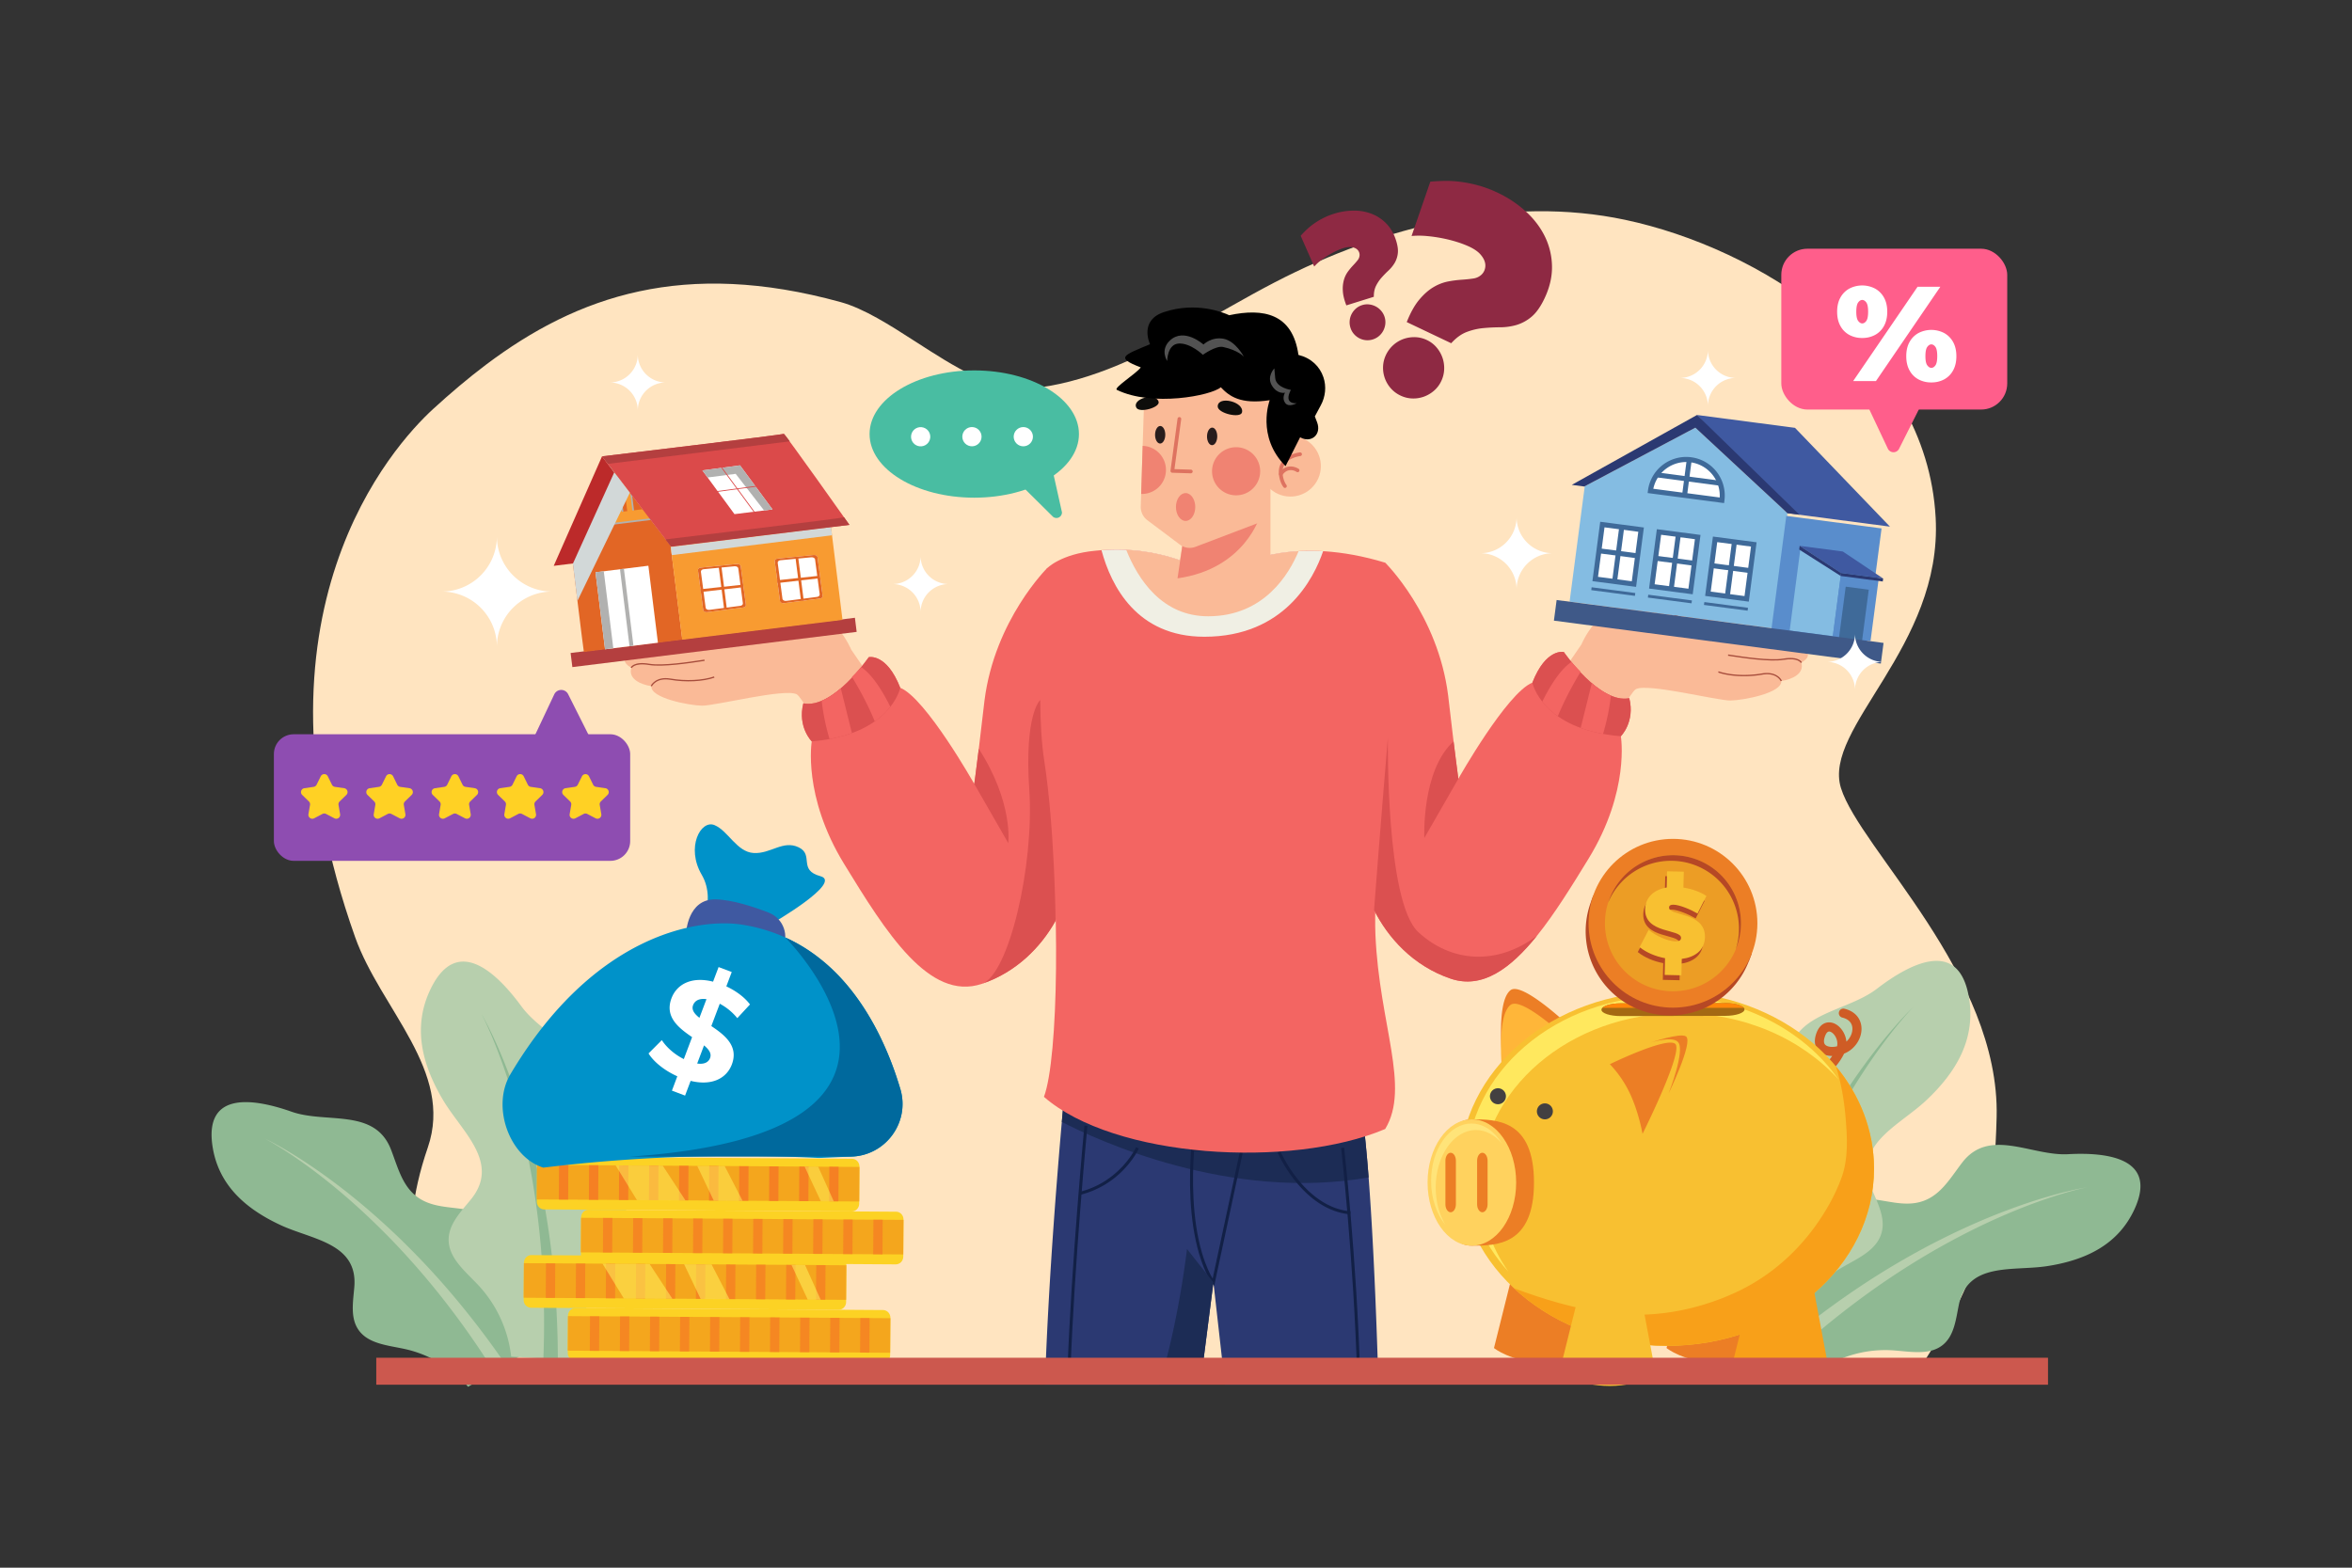
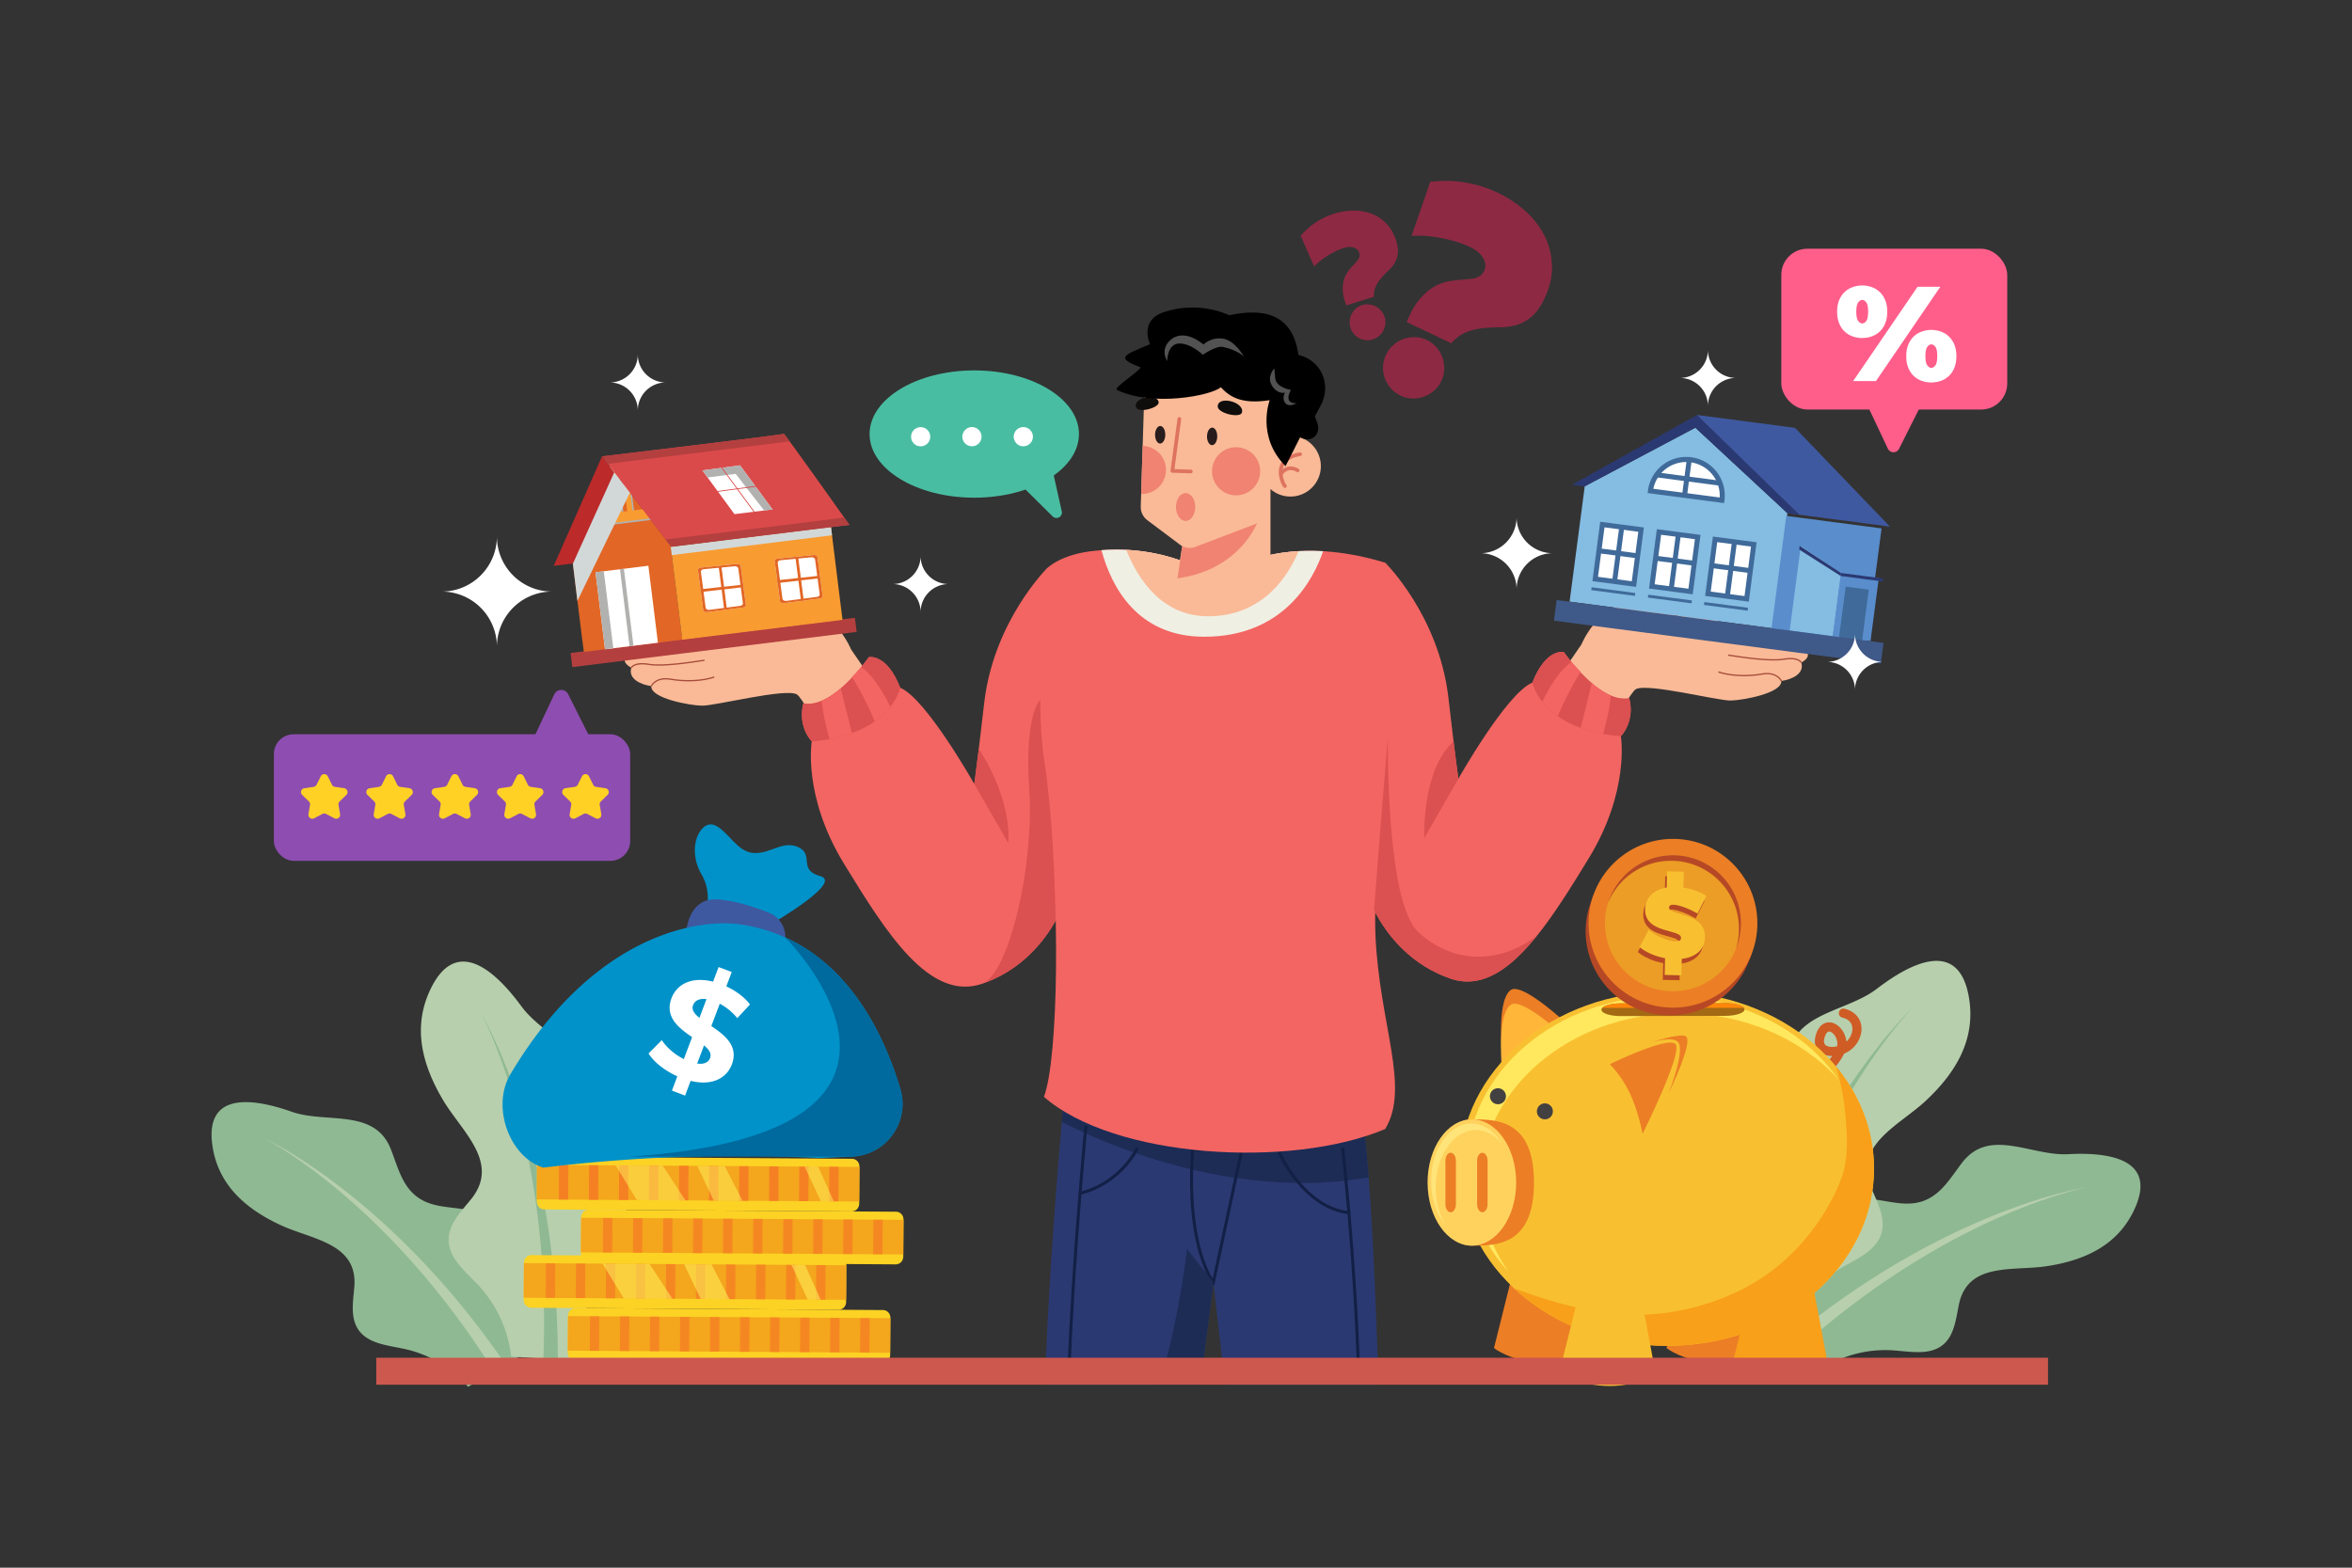
<svg xmlns="http://www.w3.org/2000/svg" viewBox="0 0 4680 3120">
  <rect x="0" y="0" width="4680" height="3120" fill="#333333" stroke="none" />
  <defs>
    <style>.cls-1{isolation:isolate;}.cls-2,.cls-41{fill:#fff;}.cls-2{opacity:0;}.cls-3{fill:#ffe4c0;}.cls-4{fill:#8fb993;}.cls-5{fill:#b7cfad;}.cls-6{fill:#cf5c25;}.cls-7{fill:#ec7e25;}.cls-8{fill:#ffb639;}.cls-9{fill:#f8c031;}.cls-10{fill:#ffe85e;}.cls-11{fill:#f8a019;}.cls-12{fill:#434041;}.cls-13{fill:#ffd25e;}.cls-14{fill:#ffe479;}.cls-15{fill:#a46913;}.cls-16{fill:#ff860a;}.cls-17{fill:#b64825;}.cls-18{fill:#ec9d25;}.cls-19{fill:#2b3972;}.cls-20{fill:#1c2c55;}.cls-21{fill:#122046;}.cls-22{fill:#faba97;}.cls-23{fill:#a64c3b;}.cls-24{fill:#f36562;}.cls-25{fill:#db5050;}.cls-26{fill:#f0efe4;}.cls-27{fill:#f08372;}.cls-28{fill:#fcd224;}.cls-29{fill:#f4a61d;}.cls-30{opacity:0.8;}.cls-31{fill:#f58023;}.cls-32{opacity:0.54;}.cls-33{fill:#fff45c;}.cls-34{opacity:0.5;}.cls-35{fill:#de7360;}.cls-36{fill:#0e0d0b;}.cls-37{fill:#281c1c;}.cls-38{fill:#525252;}.cls-39{fill:#0092c9;}.cls-40{fill:#3f59a1;}.cls-42{fill:#00699d;}.cls-43{fill:#8e2943;}.cls-44{fill:#49bda2;}.cls-45{fill:#b43f3f;}.cls-46{fill:#e26625;}.cls-47{mix-blend-mode:multiply;}.cls-48{fill:#b1b1b0;}.cls-49{fill:#f89b31;}.cls-50{fill:#db4a4a;}.cls-51{fill:#d2d8d8;}.cls-52{fill:#bc2a2a;}.cls-53{fill:#84bce2;}.cls-54{fill:#598dcc;}.cls-55{fill:#3f6a99;}.cls-56{fill:#3f5988;}.cls-57{fill:#8e4db1;}.cls-58{fill:#ffd124;}.cls-59{fill:#ff5e8b;}.cls-60{fill:#cc584e;}</style>
  </defs>
  <title>06</title>
  <g class="cls-1">
    <g id="_06" data-name="06">
      <rect id="_06-2" data-name="06" class="cls-2" width="4680" height="3120" />
-       <path class="cls-3" d="M3972.89,2223c-6.76,281.23-70.21,368.7-159.86,511.62H885.45c-55.83-144.83-99.57-260.66-34.21-450.83,52.23-151.95-93.74-275.61-144.55-418.54-229.54-645.74,77.21-979.66,154.86-1051C895.94,782.73,931,753,967.12,725.75c182.56-137.38,394.55-210,705.15-124.68,46.73,12.83,97.6,45.43,149.56,78.91,76.27,49.14,154.9,100.21,226.33,93.5,108.84-10.22,209.62-57.62,308.59-111.88,60.3-33.07,119.94-68.67,180.32-100,217.08-112.5,465.91-173.06,696.7-124.1,261.66,55.5,599.95,260.54,617.8,593,13.82,257.08-225.66,418.36-188.46,537.81C3700.84,1689.49,3979.68,1940.73,3972.89,2223Z" />
      <path class="cls-4" d="M931.61,2759.9l-.17.1a232.56,232.56,0,0,0-125-75c-33.92-7.55-74.15-10.14-93.56-39-16.22-24.08-10.22-55.93-7.84-84.87,7.17-87.42-84.64-94-146.86-123C489.12,2406,433.57,2358.32,422.53,2279c-15.29-110,86.78-91.42,157.68-66.47,69.08,24.31,165.38-7.91,197.69,75.09,15.77,40.52,24.8,84.36,68.67,104,23.78,10.64,50.67,10.95,76.41,15,42.35,6.69,75.77,28.51,75.77,75.15,0,23.34-6.9,46.14-8.77,69.41-4.19,52.29,19,106,59.93,138.82Z" />
      <path class="cls-5" d="M1006,2715.53q-47.07-68.7-100.56-132.53a1556.56,1556.56,0,0,0-113.33-121.42c-40-38.22-81.91-74.45-126.14-107.57-22.08-16.58-44.7-32.44-67.94-47.32q-17.38-11.22-35.3-21.57c-11.94-6.88-24-13.56-36.45-19.49,12.18,6.43,24,13.58,35.58,20.93s23.06,15,34.3,22.92c22.53,15.76,44.39,32.46,65.66,49.84,42.6,34.7,82.7,72.33,120.77,111.79a1539.28,1539.28,0,0,1,107.12,124.57q50.17,65,93.75,134.61Z" />
      <path class="cls-5" d="M1017.37,2699.85h-.21a249.29,249.29,0,0,0-65.24-141.94c-25.45-27.2-59.48-53.83-59.22-91.08.21-31.12,24.79-55.68,44.39-79.85,59.23-73-18-134.41-55.53-197.7-41.66-70.28-62-146-23.76-223,53-106.6,132.1-28.4,179.75,36.56,46.42,63.3,151.13,93,129.51,186-10.55,45.4-29.09,89.65-2.13,133.55,14.62,23.79,38.22,40.33,58.54,59.5,33.42,31.54,49.8,71.06,21.59,112.34-14.12,20.66-34,36.66-49.75,56.12-35.33,43.73-47.31,105.3-30.94,159.09Z" />
      <path class="cls-4" d="M1110,2705.59q-.08-89.28-8.81-178.12a1670.91,1670.91,0,0,0-26.84-176c-12.29-58-27.46-115.43-46.56-171.49-9.51-28-19.93-55.75-31.49-83q-8.6-20.45-18.19-40.44c-6.41-13.31-13.06-26.53-20.47-39.3,6.89,13.06,13,26.51,18.83,40.05s11.32,27.23,16.48,41c10.41,27.58,19.65,55.58,28,83.82,16.71,56.48,29.43,114,39.25,172a1653.36,1653.36,0,0,1,19.44,175q5.07,87.87,1.53,175.83Z" />
      <path class="cls-4" d="M3624.54,2724.27l.13.14a232.6,232.6,0,0,1,141-37c34.67,2.24,74,11,100.72-11.24,22.31-18.58,25.46-50.84,31.28-79.28,17.57-85.94,107.57-66.61,175.41-77,75.33-11.58,142-41.78,174.81-114.9,45.45-101.33-57.75-112-132.79-107.93-73.12,4-156.56-53.86-210.8,16.78-26.48,34.49-47.41,74.06-95,80.61-25.81,3.56-51.71-3.66-77.56-7-42.53-5.42-80.72,6.17-93.77,51-6.53,22.41-6.28,46.24-11,69.1-10.61,51.37-47.9,96.46-96.37,116.51Z" />
      <path class="cls-5" d="M3565.53,2660.86q64.41-52.8,133.63-99.11a1557.31,1557.31,0,0,1,142.77-84.86c49.11-25.5,99.47-48.56,151.2-68,25.84-9.75,52-18.65,78.46-26.43q19.83-5.91,39.93-10.83c13.39-3.27,26.85-6.3,40.45-8.51-13.49,2.76-26.8,6.33-40,10.13s-26.33,8-39.34,12.42c-26,8.82-51.7,18.74-77,29.47-50.61,21.4-99.63,46.31-147.22,73.54a1541.73,1541.73,0,0,0-137.7,89.62q-66.35,48.39-127.66,103Z" />
      <path class="cls-5" d="M3559,2642.62l.2.05a249.29,249.29,0,0,1,102.35-118c32-19,72.16-35,82.33-70.87,8.5-29.94-8.22-60.39-20.28-89.08-36.44-86.67,54.9-124,108.63-174.27,59.66-55.82,100.38-122.87,85.19-207.42-21.08-117.16-118.88-64.22-182.8-15.18-62.28,47.78-171.12,47-176.39,142.36-2.57,46.55,2.85,94.22-35.32,128.82-20.69,18.75-48,28-72.85,40.75-40.91,20.93-67.69,54.29-52.15,101.81,7.77,23.78,22.4,44.71,32.06,67.8,21.69,51.87,16,114.33-14.8,161.39Z" />
      <path class="cls-4" d="M3468.44,2622.21q25-85.68,58.29-168.54a1669.51,1669.51,0,0,1,75-161.45c28-52.28,58.65-103.14,92.67-151.62,17-24.26,34.73-47.95,53.45-70.85q14-17.23,28.78-33.74c9.88-11,20-21.82,30.65-32-10.27,10.61-19.88,21.81-29.28,33.17s-18.49,23-27.31,34.79c-17.71,23.56-34.41,47.86-50.29,72.65-31.84,49.55-60.16,101.25-85.8,154.13a1653.74,1653.74,0,0,0-67.63,162.6q-29.46,83-50.66,168.38Z" />
      <path class="cls-6" d="M3610.24,2148a28.51,28.51,0,0,1-12.15-2.67,9.07,9.07,0,1,1,7.73-16.42c1.2.57,4.89,2.31,12.14-1,9.92-4.51,20.41-15.61,27.8-26.34-8.27,0-16.07-1.89-22.05-5.79-5.53-3.59-17.57-14.43-10.12-37.53,7.06-21.86,21.8-25.94,33.28-22.46,13.43,4.08,25.43,19.56,27.05,37.23,9.28-8.63,13.82-21.06,11.3-31.18-2.07-8.26-8.72-14-19.29-16.63a9.07,9.07,0,1,1,4.38-17.6c17.24,4.28,28.8,14.88,32.51,29.86,4.19,16.9-2.59,36.35-17.34,49.53a55.55,55.55,0,0,1-16.15,9.92c-7.74,16.48-25.35,39.09-43.87,47.51A36.58,36.58,0,0,1,3610.24,2148Zm29.6-95.11c-3.63,0-6.63,3.67-9,11-4,12.38,1.06,15.67,2.72,16.75,5.08,3.29,13.51,3.67,21.83,1.73,3-13.44-6.06-26.8-13.81-29.14A5.79,5.79,0,0,0,3639.84,2052.85Z" />
      <path class="cls-7" d="M3163.23,2682.86s-25.71,28.51-90.66,28.51-99.85-28.51-99.85-28.51l37.05-148.31h125.59Z" />
      <path class="cls-7" d="M3506.59,2682.86s-25.69,28.51-90.65,28.51-99.85-28.51-99.85-28.51l37.06-148.31h125.6Z" />
      <path class="cls-7" d="M3118.06,2037.94s-89.54-84.45-112.25-67.4c-31.12,23.35-15.06,152.59-15.06,152.59s29.84-34.55,66.18-57.94A225.52,225.52,0,0,1,3118.06,2037.94Z" />
      <path class="cls-8" d="M3118.06,2067.28s-89.54-84.43-112.25-67.41c-31.12,23.35-15.06,152.62-15.06,152.62s29.84-34.61,66.18-58A225.66,225.66,0,0,1,3118.06,2067.28Z" />
      <path class="cls-9" d="M3728.94,2326c0,194.68-184.55,352.51-412.23,352.51S2904.49,2520.66,2904.49,2326s184.55-352.53,412.22-352.53S3728.94,2131.27,3728.94,2326Z" />
      <path class="cls-10" d="M2945.47,2356.75c0-188,178.21-340.41,398.05-340.41,128.08,0,242,51.74,314.82,132.09-69.47-99.52-196.63-166.19-342-166.19-219.84,0-398.06,152.4-398.06,340.42,0,78.48,31.06,150.74,83.23,208.32C2965.92,2480,2945.47,2420.44,2945.47,2356.75Z" />
      <path class="cls-11" d="M3653.23,2122.29c10.17,32.68,16.17,66.68,19.07,101.08,3.35,40.05,6,81.7-7.94,120.24-12.63,34.86-31.77,68.48-53.57,98.37-41.15,56.44-95,101.85-158.65,130.94-80.06,36.59-167.45,51.46-255,40-63.69-8.33-124.74-26.83-184.59-49,75.38,70.42,183.71,114.57,304.12,114.57,227.68,0,412.23-157.83,412.23-352.51C3728.94,2250.1,3700.92,2179.81,3653.23,2122.29Z" />
      <path class="cls-7" d="M3052.32,2353.42c0,125.7-74.93,125.7-123.61,125.7s-52.64-56.29-52.64-125.7,4-125.7,52.64-125.7S3052.32,2227.72,3052.32,2353.42Z" />
      <path class="cls-12" d="M2996.49,2181.72a15.9,15.9,0,1,1-15.9-15.9A15.88,15.88,0,0,1,2996.49,2181.72Z" />
      <path class="cls-12" d="M3089.9,2211.83a15.89,15.89,0,1,1-15.88-15.9A15.88,15.88,0,0,1,3089.9,2211.83Z" />
      <path class="cls-13" d="M3016.85,2353.42c0,69.41-39.46,125.7-88.14,125.7s-88.13-56.29-88.13-125.7,39.46-125.7,88.13-125.7S3016.85,2284,3016.85,2353.42Z" />
      <path class="cls-14" d="M2856.75,2363.26c0-63.12,35.89-114.29,80.15-114.29,19.66,0,37.66,10.12,51.61,26.88-14.71-24.35-36.46-39.81-60.76-39.81-44.25,0-80.15,51.18-80.15,114.3,0,35.07,11.1,66.44,28.53,87.41C2864.06,2417.74,2856.75,2391.73,2856.75,2363.26Z" />
      <path class="cls-7" d="M2896.93,2396.77c0,8.77-4.68,15.87-10.43,15.87h0c-5.76,0-10.43-7.1-10.43-15.87v-86.7c0-8.77,4.67-15.87,10.43-15.87h0c5.75,0,10.43,7.1,10.43,15.87Z" />
      <path class="cls-7" d="M2960,2396.77c0,8.77-4.66,15.87-10.43,15.87h0c-5.75,0-10.42-7.1-10.42-15.87v-86.7c0-8.77,4.67-15.87,10.42-15.87h0c5.77,0,10.43,7.1,10.43,15.87Z" />
      <path class="cls-15" d="M3224.77,2022.17c-21.08,0-38.21-5.59-38.23-12.59h0c0-7,17-12.69,38.11-12.74l208.3-.46c21.08,0,38.21,5.6,38.24,12.59h0c0,7-17.06,12.71-38.15,12.76Z" />
      <path class="cls-16" d="M3469.85,2005.84c-4.24-5.46-19.09-9.48-36.9-9.46l-208.3.46c-17.13,0-31.47,3.85-36.26,9Z" />
      <path class="cls-7" d="M3203.33,2117.93s112.71-54.91,130-40.47-65,179.15-65,179.15-7.7-45-26.73-83.79A224.43,224.43,0,0,0,3203.33,2117.93Z" />
      <path class="cls-7" d="M3355.11,2062.92c-10-8.62-71.12,12.12-71.12,12.12s43.34-14.18,55.05-1.14c14.9,16.59-18.89,102.38-18.89,102.38S3369.24,2075,3355.11,2062.92Z" />
      <path class="cls-9" d="M3293.66,2729.84s-25.71,28.51-90.67,28.51-99.84-28.51-99.84-28.51l37-148.31h125.59Z" />
      <path class="cls-11" d="M3637.24,2716.28s-25.7,28.5-90.66,28.5-99.84-28.5-99.84-28.5L3483.79,2568h125.59Z" />
      <path class="cls-17" d="M3485.57,1898.06l-.73-.27a167.86,167.86,0,0,0-314.18-115.17l-.56-.2-4.32,11.72.17.06a167.6,167.6,0,0,0,153.27,226.74c72.75,1.69,135.6-43.23,160.42-107.41l.19.07Z" />
      <circle class="cls-7" cx="3328.87" cy="1837.47" r="167.96" />
      <circle class="cls-18" cx="3328.87" cy="1837.47" r="135.39" transform="translate(-324.29 2892.05) rotate(-45)" />
      <path class="cls-17" d="M3327.94,1713.17a135.21,135.21,0,0,1,125.85,176.26,135.32,135.32,0,1,0-253.93-92.86A135.34,135.34,0,0,1,3327.94,1713.17Z" />
      <path class="cls-17" d="M3388.87,1875.18c-.62,26.46-20.79,40-46.14,43l-.76,32.68-33.27-.78.77-33.28c-18.57-3.44-37-11.09-50.64-22l18.06-34.48c14.15,12.37,38.78,22.77,53,23.1,6.81.16,11.28-1.94,11.39-7,.43-18.24-72.63-7.91-71.48-57.23.54-23,16.95-38.71,42.93-43.12l.75-32.28,33.28.78-.74,31.67c17.19,2.61,33.7,8.61,45.75,16.71l-17.67,34.89c-14-8.15-35.7-17.28-47.92-17.56-5.22-.12-8.66,1.4-8.76,5.61C3317,1833.59,3390.06,1824.26,3388.87,1875.18Z" />
      <path class="cls-9" d="M3392.5,1865.33c-.61,26.47-20.79,40-46.13,43.05l-.76,32.68-33.28-.78.78-33.28c-18.57-3.44-37.05-11.09-50.64-22l18.06-34.48c14.15,12.36,38.78,22.76,53,23.09,6.82.16,11.28-1.94,11.4-6.95.42-18.24-72.63-7.91-71.48-57.23.53-23.05,16.95-38.71,42.93-43.12l.75-32.28,33.27.78-.74,31.67c17.2,2.61,33.7,8.61,45.75,16.71l-17.67,34.89c-14-8.15-35.69-17.27-47.92-17.56-5.22-.12-8.66,1.4-8.75,5.61C3320.67,1823.74,3393.69,1814.41,3392.5,1865.33Z" />
      <path class="cls-19" d="M2742.81,2755.85H2437.35l-6-53.67-16.89-150a.45.45,0,0,1,0,.08l-19.16,149.94-6.86,53.67H2079.26q.85-26.61,2-53.67c10.53-255.06,36.76-526.37,36.76-526.37s563.88-168.14,592.37,38.79c15.93,115.73,25.47,325.32,30.78,487.58C2741.75,2720.76,2742.3,2738.73,2742.81,2755.85Z" />
      <path class="cls-20" d="M2710.37,2214.6c4.88,35.44,9.15,79.69,12.9,128.68-276,48.42-540.32-74.22-610.49-110.43,3.17-35.92,5.21-57,5.21-57S2681.87,2007.67,2710.37,2214.6Z" />
      <path class="cls-21" d="M2416,2559l-3.95-4.93c-.58-.72-14.32-18.18-26.41-59.9-20.07-69.22-19.54-150.35-15.56-206.22l.19-2.62,105.83-6.68Zm-40.12-268c-3.77,55.27-4,134.2,15.52,201.51,8,27.47,16.69,44.17,21.54,52.14l55.63-259.5Z" />
      <path class="cls-21" d="M2686.8,2416.76c-38.91-3.24-76.3-25.65-108.13-64.79a276.73,276.73,0,0,1-36.64-58.58l5.51-2.38a276,276,0,0,0,35.88,57.29c21.44,26.34,56.88,58.57,103.88,62.48Z" />
      <path class="cls-21" d="M2149.76,2377.88l-1.46-5.82c80.43-20.11,112-88.17,112.3-88.85l5.47,2.47c-.33.73-8.29,18.12-26.63,38.28A180.35,180.35,0,0,1,2149.76,2377.88Z" />
      <path class="cls-21" d="M2130,2729.12l-6-.21c7.75-214.45,33.49-486,33.75-488.73l6,.57C2163.43,2243.47,2137.71,2514.86,2130,2729.12Z" />
      <path class="cls-21" d="M2700.55,2738.82c-7.3-236.33-31.76-451.89-32-454l6-.68c.24,2.15,24.72,218,32,454.54Z" />
      <path class="cls-22" d="M1269.08,1295.43c13.2-35.17,97.6-27.7,97.6-27.7l80.62-10.83c-78.71-24.38-47.91-58.6-33.69-56.53s96.61,1.19,171.76,5.7,108.32,86.77,108.32,86.77l92.09,134c-17.33,31.29-53.15,73-123.38,84.79-36.39-68.54-67.46-124.21-76.87-129.67-22.31-12.93-163,23-188.77,22.47s-102.67-15-100.79-38.89c-22.12-3.23-46.23-14.81-39.85-36.46C1238.32,1318.37,1235.19,1306.62,1269.08,1295.43Z" />
      <path class="cls-23" d="M1297.15,1366l-2.37-1c.09-.2,9.17-19.79,39.71-14.52,30,5.19,63.91,3.54,86.27-4.21l.85,2.45c-22.75,7.88-57.12,9.58-87.56,4.32C1305.49,1348.06,1297.23,1365.83,1297.15,1366Z" />
      <path class="cls-23" d="M1257.31,1329.54l-2.39-1c.22-.53,5.73-12.82,37.08-7.55,26.51,4.45,81.75-4,102.55-7.2,3.15-.49,5.64-.87,7.15-1.07l.35,2.57c-1.49.2-4,.58-7.11,1.06-20.91,3.21-76.45,11.72-103.37,7.2-15.28-2.57-23.82-.76-28.29,1.21C1258.56,1326.83,1257.32,1329.51,1257.31,1329.54Z" />
      <path class="cls-23" d="M1309.65,1297.81c-19.8,0-39.32-1-40.63-1.08l.13-2.59c.52,0,52.14,2.7,73.21-.56a444.46,444.46,0,0,0,44-9.66l.7,2.5a446.37,446.37,0,0,1-44.31,9.72C1334.55,1297.41,1322,1297.81,1309.65,1297.81Z" />
      <path class="cls-23" d="M1447.74,1258.12l-.88-2.43c.44-.17,44.59-16.24,70.72-26l.9,2.43C1492.34,1241.88,1448.19,1258,1447.74,1258.12Z" />
      <path class="cls-24" d="M2128.19,1759.91c-4.6,22.39-14.06,48.27-28.65,74.1-28.43,50.35-76.36,100.47-145.73,124-105,35.55-191.3-103.27-274.25-238.7s-64.33-243.79-64.33-243.79-28.62-28.31-16.77-75.71c59.26,11.86,130.2-91.88,130.2-91.88s35.55-8.47,62.63,60.94c50.79,20.31,147.29,191.31,147.29,191.31s2.43-16.21,9-69.93c2.92-23.92,6.65-55.29,11.34-96,20.32-160.82,125.28-264.18,125.28-264.18S2141.73,1693.88,2128.19,1759.91Z" />
      <path class="cls-25" d="M1728.66,1307.9s35.55-8.47,62.64,60.94c0,0-18.63,93.68-176.07,106.65,0,0-28.62-28.31-16.77-75.71C1657.72,1411.63,1728.66,1307.9,1728.66,1307.9Z" />
      <path class="cls-24" d="M1635,1394.61c13.18-5.62,26.12-14.58,38-24.7l22.11,89h0q-4.86,1.77-10,3.4l-.17.06q-5.17,1.62-10.68,3.11h0q-11.12,3-23.64,5.29h0A433.64,433.64,0,0,1,1635,1394.61Z" />
      <path class="cls-24" d="M1740.62,1435.69c-15-36.71-34.53-70.7-45.42-88.61,7-6.8,13.13-13.58,18.2-19.55,24.23,16.26,45.49,53.27,58.18,79.15A145.6,145.6,0,0,1,1740.62,1435.69Z" />
      <path class="cls-25" d="M2006.3,1678.08l-67.72-117.94s2.43-16.2,9-69.92C2016.61,1597.29,2006.3,1678.08,2006.3,1678.08Z" />
      <path class="cls-22" d="M3571.32,1285.19c-13.2-35.18-97.6-27.7-97.6-27.7l-80.62-10.83c78.71-24.38,47.91-58.6,33.69-56.53s-96.6,1.18-171.76,5.69-108.32,86.78-108.32,86.78l-92.09,134c17.33,31.28,53.15,73,123.38,84.79,36.39-68.54,67.46-124.22,76.87-129.67,22.31-12.93,163,23,188.78,22.47s102.66-15,100.78-38.89c22.12-3.23,46.24-14.81,39.85-36.46C3602.08,1308.12,3605.21,1296.38,3571.32,1285.19Z" />
      <path class="cls-23" d="M3543.25,1355.77c-.33-.73-8.44-17.94-36.9-13-30.44,5.26-64.81,3.57-87.56-4.31l.85-2.45c22.36,7.75,56.23,9.4,86.27,4.21,15.88-2.75,25.8,1.29,31.33,5.16a25.25,25.25,0,0,1,8.38,9.36Z" />
      <path class="cls-23" d="M3583.09,1319.3c-.05-.11-5.22-10.89-34.26-6-26.92,4.53-82.46-4-103.37-7.19-3.14-.48-5.62-.87-7.11-1.06l.35-2.57c1.51.2,4,.58,7.15,1.06,20.8,3.19,76,11.66,102.55,7.21,31.36-5.27,36.86,7,37.08,7.55Z" />
      <path class="cls-23" d="M3530.75,1287.57c-12.39,0-24.89-.4-33.11-1.67a442.49,442.49,0,0,1-44.31-9.73l.7-2.49a442.71,442.71,0,0,0,44,9.65c21.07,3.27,72.69.59,73.21.56l.13,2.59C3570.07,1286.55,3550.55,1287.57,3530.75,1287.57Z" />
      <path class="cls-23" d="M3392.66,1247.88c-.45-.16-44.6-16.24-70.74-26l.9-2.43c26.14,9.74,70.28,25.81,70.72,26Z" />
      <path class="cls-24" d="M3225.17,1465.25s18.62,108.35-64.34,243.78c-33.32,54.42-67.2,109.37-102.61,153.35h0c-52.72,65.48-108.84,106.62-171.63,85.35-75.22-25.48-125.23-82.26-152.51-136.7-10.79-21.52-18-42.68-21.86-61.38-13.54-66,44-629.85,44-629.85s105,103.35,125.27,264.18c15.24,132,20.32,165.91,20.32,165.91s96.49-171,147.28-191.3c27.09-69.41,62.64-60.95,62.64-60.95s70.94,103.74,130.19,91.89C3253.78,1436.94,3225.17,1465.25,3225.17,1465.25Z" />
      <path class="cls-25" d="M3111.74,1297.65s-35.55-8.46-62.64,60.95c0,0,18.63,93.67,176.07,106.65,0,0,28.62-28.31,16.77-75.71C3182.68,1401.39,3111.74,1297.65,3111.74,1297.65Z" />
      <path class="cls-24" d="M3205.37,1384.36c-13.18-5.62-26.12-14.58-38-24.69l-22.11,89h0q4.86,1.77,10,3.4l.16.05q5.18,1.63,10.68,3.12h0q11.12,3,23.64,5.3h0A433.55,433.55,0,0,0,3205.37,1384.36Z" />
      <path class="cls-24" d="M3099.78,1425.44c15-36.7,34.53-70.69,45.42-88.6-7-6.81-13.13-13.58-18.2-19.55-24.23,16.26-45.49,53.27-58.18,79.14A145.35,145.35,0,0,0,3099.78,1425.44Z" />
      <path class="cls-25" d="M2901.82,1549.9l-67.72,117.94s-6-134.48,58.21-192.27Z" />
      <path class="cls-24" d="M2400.56,1139.21S2312,1081.85,2180.07,1096c-69.84,6.37-97,35.37-97,35.37s-27.16,209.62,0,432.71,23.28,541.26-5.82,618.85c139.68,122.22,490.81,143.56,679,64,50.44-83.41-11.64-207.57-19.4-386s69.84-651.83,19.4-741.07c-178.48-54.32-281.3,1.94-281.3,1.94Z" />
      <path class="cls-26" d="M2191.69,1094.92c125.47-9.7,208.87,44.29,208.87,44.29l74.38-17.46s56.3-30.73,157.8-24.78c-18.53,54.37-76.71,170.28-236.37,170.28C2262,1267.25,2211,1166.54,2191.69,1094.92Z" />
      <path class="cls-22" d="M2404,1226.51c-92.1,0-139.77-73.92-163.09-132.27,97.59,4.81,159.67,45,159.67,45l74.38-17.46s38.43-21,109-24.91C2565.36,1141.87,2515.68,1226.51,2404,1226.51Z" />
      <path class="cls-25" d="M3058.21,1862.39c-52.72,65.48-108.84,106.62-171.63,85.35-75.22-25.48-125.23-82.26-152.51-136.7.54-7.15,13.14-172.89,27.56-342.86,0,0-4.85,326.19,60.37,386.74S2978.46,1922.36,3058.21,1862.39Z" />
      <path class="cls-25" d="M2100.4,1831.86s-.29.74-.86,2.15c-28.43,50.35-76.36,100.47-145.73,124,53.58-18.37,104.4-235.27,94.26-386.28s21.75-178.53,21.75-178.53c.37,43.69,2.61,86,8,120.58C2098.59,1647.48,2100.4,1831.86,2100.4,1831.86Z" />
      <path class="cls-22" d="M2528,960.89v195.26s-95.7,51-188.82,14.75l28.46-182.36,131.92-81.48Z" />
      <path class="cls-27" d="M2356.89,1057.13,2507.48,1026s-29.59,106.11-164.45,125C2350.64,1102.19,2352.87,1082.9,2356.89,1057.13Z" />
      <path class="cls-20" d="M2414.41,2552.16a.45.45,0,0,1,0,.08l-19.16,149.94-6.86,53.67H2306.5c5.5-17.61,10.55-35.66,15.16-53.67,28-109,40.21-216.4,40.21-216.4Z" />
      <path class="cls-28" d="M1130.18,2618.46l-.48,74.16a15.05,15.05,0,0,0,14.66,15.41l612,4a15,15,0,0,0,14.86-15.22l.48-74.15c.06-8.46-6.51-15.36-14.66-15.41l-612-4C1136.89,2603.19,1130.23,2610,1130.18,2618.46Z" />
      <rect class="cls-29" x="1416.32" y="2335.12" width="68.8" height="641.55" transform="translate(-1214.54 4089.32) rotate(-89.63)" />
      <g class="cls-30">
        <rect class="cls-31" x="1686.5" y="2648.41" width="68.78" height="18.49" transform="translate(-947.86 4361.28) rotate(-89.63)" />
        <rect class="cls-31" x="1626.75" y="2648.02" width="68.78" height="18.49" transform="translate(-1006.86 4301.11) rotate(-89.63)" />
        <rect class="cls-31" x="1566.99" y="2647.63" width="68.78" height="18.49" transform="translate(-1065.83 4240.99) rotate(-89.63)" />
        <rect class="cls-31" x="1507.24" y="2647.24" width="68.78" height="18.49" transform="translate(-1124.82 4180.82) rotate(-89.63)" />
        <rect class="cls-31" x="1447.48" y="2646.86" width="68.78" height="18.49" transform="translate(-1183.78 4120.72) rotate(-89.63)" />
        <rect class="cls-31" x="1387.73" y="2646.47" width="68.78" height="18.49" transform="translate(-1242.74 4060.61) rotate(-89.63)" />
        <rect class="cls-31" x="1327.97" y="2646.08" width="68.78" height="18.49" transform="translate(-1301.75 4000.41) rotate(-89.63)" />
        <rect class="cls-31" x="1268.22" y="2645.69" width="68.78" height="18.49" transform="translate(-1360.73 3940.29) rotate(-89.63)" />
        <rect class="cls-31" x="1208.46" y="2645.3" width="68.78" height="18.49" transform="translate(-1419.71 3880.13) rotate(-89.63)" />
        <rect class="cls-31" x="1148.7" y="2644.91" width="68.78" height="18.49" transform="translate(-1478.7 3819.98) rotate(-89.63)" />
      </g>
      <path class="cls-28" d="M1042.51,2513.1l-.49,74.16a15.07,15.07,0,0,0,14.67,15.41l612,4c8.15.05,14.81-6.76,14.87-15.22l.48-74.15c0-8.46-6.52-15.36-14.67-15.41l-612-4C1049.22,2497.83,1042.56,2504.65,1042.51,2513.1Z" />
      <rect class="cls-29" x="1328.64" y="2229.76" width="68.8" height="641.55" transform="translate(-1196.29 3896.98) rotate(-89.63)" />
      <g class="cls-30">
        <rect class="cls-31" x="1598.83" y="2543.05" width="68.78" height="18.49" transform="translate(-929.61 4168.93) rotate(-89.63)" />
        <rect class="cls-31" x="1539.08" y="2542.66" width="68.78" height="18.49" transform="translate(-988.59 4108.79) rotate(-89.63)" />
        <rect class="cls-31" x="1479.32" y="2542.27" width="68.78" height="18.49" transform="translate(-1047.59 4048.61) rotate(-89.63)" />
        <rect class="cls-31" x="1419.56" y="2541.88" width="68.78" height="18.49" transform="translate(-1106.56 3988.5) rotate(-89.63)" />
        <rect class="cls-31" x="1359.81" y="2541.5" width="68.78" height="18.49" transform="translate(-1165.55 3928.33) rotate(-89.63)" />
        <rect class="cls-31" x="1300.05" y="2541.11" width="68.78" height="18.49" transform="translate(-1224.51 3868.23) rotate(-89.63)" />
        <rect class="cls-31" x="1240.3" y="2540.72" width="68.78" height="18.49" transform="translate(-1283.5 3808.07) rotate(-89.63)" />
        <rect class="cls-31" x="1180.54" y="2540.33" width="68.78" height="18.49" transform="translate(-1342.47 3747.94) rotate(-89.63)" />
        <rect class="cls-31" x="1120.79" y="2539.94" width="68.78" height="18.49" transform="translate(-1401.46 3687.79) rotate(-89.63)" />
        <rect class="cls-31" x="1061.03" y="2539.56" width="68.78" height="18.49" transform="translate(-1460.44 3627.65) rotate(-89.63)" />
      </g>
      <g class="cls-32">
        <polygon class="cls-33" points="1361.28 2516.12 1394.15 2585.13 1451.49 2585.51 1415.91 2516.47 1361.28 2516.12" />
        <polygon class="cls-33" points="1574.92 2517.51 1607.25 2586.52 1633 2586.68 1601.91 2517.68 1574.92 2517.51" />
        <polygon class="cls-33" points="1198.91 2515.07 1241.31 2584.14 1337.87 2584.77 1292.69 2515.68 1198.91 2515.07" />
      </g>
      <path class="cls-28" d="M1156.28,2422.78l-.49,74.15c0,8.46,6.52,15.36,14.67,15.41l612,4c8.15,0,14.81-6.77,14.87-15.22l.48-74.16c0-8.45-6.52-15.36-14.67-15.41l-612-4C1163,2407.5,1156.33,2414.32,1156.28,2422.78Z" />
      <rect class="cls-29" x="1442.41" y="2139.43" width="68.8" height="641.55" transform="translate(-992.93 3921.01) rotate(-89.63)" />
      <g class="cls-30">
        <rect class="cls-31" x="1712.6" y="2452.72" width="68.78" height="18.49" transform="translate(-726.26 4192.95) rotate(-89.63)" />
        <rect class="cls-31" x="1652.84" y="2452.33" width="68.78" height="18.49" transform="translate(-785.22 4132.83) rotate(-89.63)" />
        <rect class="cls-31" x="1593.09" y="2451.95" width="68.78" height="18.49" transform="translate(-844.24 4072.64) rotate(-89.63)" />
        <rect class="cls-31" x="1533.33" y="2451.56" width="68.78" height="18.49" transform="translate(-903.21 4012.51) rotate(-89.63)" />
        <rect class="cls-31" x="1473.58" y="2451.17" width="68.78" height="18.49" transform="translate(-962.2 3952.36) rotate(-89.63)" />
        <rect class="cls-31" x="1413.82" y="2450.78" width="68.78" height="18.49" transform="translate(-1021.18 3892.22) rotate(-89.63)" />
        <rect class="cls-31" x="1354.07" y="2450.39" width="68.78" height="18.49" transform="translate(-1080.13 3832.13) rotate(-89.63)" />
        <rect class="cls-31" x="1294.31" y="2450.01" width="68.78" height="18.49" transform="translate(-1139.13 3771.94) rotate(-89.63)" />
        <rect class="cls-31" x="1234.56" y="2449.62" width="68.78" height="18.49" transform="translate(-1198.1 3711.83) rotate(-89.63)" />
        <rect class="cls-31" x="1174.8" y="2449.23" width="68.78" height="18.49" transform="translate(-1257.1 3651.65) rotate(-89.63)" />
      </g>
      <path class="cls-28" d="M1068.6,2317.42l-.48,74.15c0,8.46,6.52,15.36,14.67,15.41l612,4c8.15.05,14.81-6.77,14.86-15.22l.49-74.16c0-8.45-6.52-15.36-14.67-15.41l-612-4C1075.32,2302.14,1068.66,2309,1068.6,2317.42Z" />
      <rect class="cls-29" x="1354.74" y="2034.07" width="68.8" height="641.55" transform="translate(-974.68 3728.66) rotate(-89.63)" />
      <rect class="cls-31" x="1624.93" y="2347.36" width="68.78" height="18.49" transform="translate(-708.03 4000.57) rotate(-89.63)" />
      <rect class="cls-31" x="1565.17" y="2346.98" width="68.78" height="18.49" transform="translate(-767 3940.45) rotate(-89.63)" />
      <rect class="cls-31" x="1505.42" y="2346.59" width="68.78" height="18.49" transform="translate(-825.97 3880.32) rotate(-89.63)" />
      <rect class="cls-31" x="1445.66" y="2346.2" width="68.78" height="18.49" transform="translate(-884.92 3820.22) rotate(-89.63)" />
      <rect class="cls-31" x="1385.91" y="2345.81" width="68.78" height="18.49" transform="translate(-943.94 3760.01) rotate(-89.63)" />
      <rect class="cls-31" x="1326.15" y="2345.42" width="68.78" height="18.49" transform="translate(-1002.93 3699.86) rotate(-89.63)" />
      <rect class="cls-31" x="1266.39" y="2345.03" width="68.78" height="18.49" transform="translate(-1061.89 3639.76) rotate(-89.63)" />
      <rect class="cls-31" x="1206.64" y="2344.65" width="68.78" height="18.49" transform="translate(-1120.87 3579.61) rotate(-89.63)" />
      <rect class="cls-31" x="1146.88" y="2344.26" width="68.78" height="18.49" transform="translate(-1179.85 3519.48) rotate(-89.63)" />
      <rect class="cls-31" x="1087.13" y="2343.87" width="68.78" height="18.49" transform="translate(-1238.84 3459.31) rotate(-89.63)" />
      <g class="cls-34">
        <polygon class="cls-33" points="1387.38 2320.44 1420.24 2389.45 1477.59 2389.82 1442.01 2320.79 1387.38 2320.44" />
        <polygon class="cls-33" points="1601.01 2321.82 1633.35 2390.83 1659.1 2391 1628 2322 1601.01 2321.82" />
        <polygon class="cls-33" points="1225 2319.38 1267.4 2388.45 1363.96 2389.08 1318.79 2319.99 1225 2319.38" />
      </g>
      <path class="cls-22" d="M2277.52,765l-7.64,242.94a32.92,32.92,0,0,0,13.08,27.33l64.54,48.48a32.68,32.68,0,0,0,31.49,4.45l124.38-47.34A33.06,33.06,0,0,0,2524.6,1011l7.49-238Z" />
      <path class="cls-27" d="M2273.67,887.37l-3,95.68a47.86,47.86,0,1,0,3-95.68Z" />
      <path class="cls-35" d="M2369.58,942h-.12l-36.86-1.16a3.67,3.67,0,0,1-3.53-4.16l14-103.5a3.68,3.68,0,0,1,7.29,1l-13.43,99.47,32.79,1a3.68,3.68,0,0,1-.11,7.35Z" />
      <circle class="cls-22" cx="2567.67" cy="927.68" r="60.58" transform="translate(328.18 2489.16) rotate(-54.75)" />
      <path class="cls-36" d="M2423,808.8c-.18,13.94,45.62,24.49,48.36,11.84C2476,799.64,2423.33,786.72,2423,808.8Z" />
      <path class="cls-36" d="M2261.15,811.39c6,11.32,47.66-.5,44.25-11.92C2299.75,780.51,2251.59,793.45,2261.15,811.39Z" />
      <path class="cls-27" d="M2494.51,905.14a47.88,47.88,0,1,0,12.95,34.28A47.77,47.77,0,0,0,2494.51,905.14Z" />
      <path class="cls-37" d="M2401.7,868.43c-.08,9.66,4.42,17.53,10.05,17.58s10.25-7.75,10.33-17.41-4.42-17.53-10-17.57S2401.78,858.77,2401.7,868.43Z" />
      <path class="cls-37" d="M2298.34,865.18c-.08,9.66,4.42,17.53,10,17.58s10.26-7.75,10.34-17.41-4.42-17.53-10-17.57S2298.42,855.52,2298.34,865.18Z" />
      <path class="cls-35" d="M2556.82,971.08a3.67,3.67,0,0,1-3-1.5c-4.9-6.68-7.91-15.33-9-25.7-1.61-16,5.23-28.58,19.79-36.53a64.61,64.61,0,0,1,21.94-7,3.67,3.67,0,1,1,.77,7.3h0A58.47,58.47,0,0,0,2568,913.9c-11.8,6.51-17.13,16.35-15.83,29.24.92,9.05,3.47,16.49,7.58,22.1a3.67,3.67,0,0,1-.8,5.13A3.63,3.63,0,0,1,2556.82,971.08Z" />
      <path class="cls-35" d="M2548.54,947.18a3.67,3.67,0,0,1-3-5.78c16.37-23.36,38.55-8.27,38.77-8.11a3.67,3.67,0,0,1-4.19,6c-1.69-1.16-16.65-10.69-28.56,6.3A3.68,3.68,0,0,1,2548.54,947.18Z" />
      <path d="M2288.32,685c-1.42-3.06-21.14-47.59,27.56-63.84,65-21.71,119.61,1.32,130,6.19,67.8-14.49,126.13-3.68,137.75,79,25.2,6.14,42.49,22.9,49.73,44.51,6.17,18.41,4,38.6-5.2,55.71l-11.92,22.18L2620.6,840c9.85,25.24-12.32,42.76-33.6,30.27l-29,57.35c-59-59-31.54-131.16-31.54-131.16-58.57,9-80.83-8.27-97.3-25.77-18.83,16.73-136.74,39.52-206.82,5.21-7.5-3.68,38.63-32.31,47.58-44.71C2218.08,711.47,2235.9,707.15,2288.32,685Z" />
      <path class="cls-38" d="M2475.09,709.92s-16.54-31.34-40.55-35.74-39.91,11.5-39.91,11.5S2356,650.73,2327.54,678c-19.69,18.88-5.08,40.46-5.08,40.46s0-33.71,23.35-34.79,47.65,22.45,47.65,22.45,26-18.61,40.11-15.59C2463.86,697,2475.09,709.92,2475.09,709.92Z" />
      <path class="cls-38" d="M2535.67,733.11s-15.84,16.37-4.74,34.4,26,14,26,14-6.84,11,.39,20.54,22.66.47,22.66.47-27,3.06-11.44-26.51c0,0-29.43-4.32-31.13-23.63Z" />
      <ellipse class="cls-27" cx="2359.11" cy="1009.03" rx="19.23" ry="27.69" />
      <path class="cls-39" d="M1386.88,1865.21s41.42-69.65,9.42-124.24-1.89-110.12,25.41-98.83,44.24,53.65,78.12,55.53,58.35-26.35,89.41-11.29-1.88,45.17,43.3,57.41-96,93.87-96,93.87l4.7,59.55Z" />
      <path class="cls-40" d="M1365.24,1856.73s2.82-67.76,58.35-66.82c33.28.56,76.7,15,106.16,26.46s42.09,47,25.39,74l-.72,1.15Z" />
      <path class="cls-39" d="M1081.07,2323.81a3195.91,3195.91,0,0,1,537.49-19.73c3.71.17,7.43.36,11.14.55l61.08-2.72c70.23,0,120.8-67.68,100.61-134.95q-2-6.63-4.16-13.41c-.23-.72-.46-1.45-.7-2.18s-.46-1.45-.7-2.17l-.3-.9c-.13-.43-.29-.86-.43-1.29-.34-1.05-.69-2.1-1-3.17-.22-.63-.44-1.28-.66-1.93l-.51-1.5c-.37-1.09-.75-2.19-1.13-3.29-.71-2.08-1.45-4.16-2.19-6.25-.46-1.27-.91-2.54-1.37-3.82q-2.45-6.74-5.07-13.53l-1.08-2.78c-.69-1.76-1.39-3.53-2.09-5.28-.33-.83-.66-1.65-1-2.47q-1.34-3.27-2.7-6.56c-.22-.53-.45-1-.66-1.58q-1.95-4.62-4-9.25c-.48-1.1-1-2.2-1.47-3.31-.23-.53-.47-1.06-.71-1.59-.51-1.14-1-2.3-1.56-3.45q-2.36-5.14-4.82-10.3l-1.92-4c-.72-1.45-1.44-2.9-2.16-4.37q-3.62-7.24-7.47-14.47-1-2-2.13-3.93a3.88,3.88,0,0,0-.24-.45c-.64-1.19-1.3-2.4-2-3.58q-2.37-4.28-4.83-8.51l-1.2-2.06c-.57-1-1.13-1.93-1.71-2.89-.39-.68-.79-1.35-1.19-2l-2.22-3.66c-.86-1.43-1.75-2.85-2.65-4.29-.06-.08-.11-.17-.16-.25l-2.48-3.93c-.27-.42-.55-.84-.82-1.27-.77-1.2-1.54-2.39-2.33-3.58q-1.36-2.09-2.76-4.15c-.65-1-1.31-2-2-2.94-.5-.73-1-1.46-1.5-2.18l-2.08-3c-.46-.67-.94-1.34-1.41-2-1-1.39-2-2.78-3-4.15-.51-.71-1-1.42-1.55-2.12-.67-.92-1.34-1.82-2-2.74-.5-.67-1-1.33-1.5-2l-1.22-1.62c-.48-.6-.94-1.22-1.4-1.83l-1.12-1.43c-.1-.12-.2-.25-.29-.38q-1.44-1.85-2.91-3.68c-.14-.19-.3-.37-.43-.56q-2.75-3.42-5.56-6.79c-.67-.8-1.34-1.6-2-2.39q-2-2.43-4.13-4.82c-1.35-1.54-2.71-3.08-4.08-4.59l-.07-.07c-1.41-1.56-2.83-3.1-4.26-4.65l-2.17-2.3c-.72-.77-1.45-1.53-2.18-2.29l-2.2-2.27-2.15-2.19-2.32-2.31c-.75-.74-1.5-1.48-2.27-2.21s-1.55-1.51-2.34-2.26q-2.25-2.16-4.59-4.32t-4.52-4.11l-.2-.17c-.79-.71-1.59-1.41-2.4-2.11l-2.21-1.94-.51-.42-2.09-1.79s-.05,0-.07-.06l-2.42-2q-3.5-2.89-7.08-5.71c-1-.77-2-1.56-3-2.32-.84-.66-1.7-1.31-2.56-2l-2.28-1.71-2.93-2.14c-.88-.63-1.75-1.27-2.64-1.89v0l-2.66-1.85c-1.1-.77-2.22-1.53-3.35-2.3l-2-1.37-2.73-1.8-1.86-1.2c-.46-.31-.94-.61-1.4-.91-1.68-1.06-3.36-2.11-5.06-3.14-.94-.58-1.88-1.16-2.83-1.71-2-1.17-3.93-2.32-5.91-3.45l-2.16-1.21c-1.14-.65-2.3-1.29-3.46-1.91-.94-.51-1.86-1-2.81-1.51l-.13-.07c-1-.51-1.92-1-2.88-1.51-.79-.4-1.56-.8-2.37-1.2-.63-.32-1.26-.65-1.89-1l-.85-.41-1.85-.92c-.72-.35-1.44-.7-2.18-1l-2.3-1.09c-1.27-.61-2.56-1.19-3.85-1.77h0a332.83,332.83,0,0,0-87.21-25.69c-83.27-12.86-292.61,16.54-459.77,297.82C977.31,2202.31,1013.37,2302.53,1081.07,2323.81Z" />
      <path class="cls-41" d="M1415.41,2042.07l16.79-44.47a114.24,114.24,0,0,1,34.89,28.71l25.22-27.27c-10.91-14.58-28-27-47.07-36l10.77-28.52-26.16-9.88-11,29.06c-43.14-10.91-72.26,5.31-82.72,33-14.13,37.42,14.65,59.32,41,77.38l-16.49,43.68c-18.16-9-34.31-23.12-43.76-37.73l-26.42,26.5c10.12,16.67,31.92,34.17,57.24,45.51L1337,2170.58l26.16,9.88,11.07-29.31c43,10.55,71.71-5.51,82-32.69C1470.13,2081.55,1441.86,2059.83,1415.41,2042.07Zm-23.7-16.42c-10.12-8-16.09-16-12.63-25.12,3.25-8.61,11.62-14.13,26.67-12Zm-4.45,91,13.64-36.11c9.76,8.19,15.45,16,12,25.16C1409.73,2114.06,1401.41,2118.7,1387.26,2116.62Z" />
      <path class="cls-42" d="M1253.26,2301.91h437.52c70.24,0,120.81-67.68,100.61-134.95q-2-6.63-4.16-13.41c-.23-.72-.46-1.45-.7-2.18s-.47-1.45-.71-2.17c-.09-.3-.19-.6-.29-.89-.14-.44-.29-.88-.43-1.31q-.51-1.58-1-3.15c-.21-.64-.43-1.29-.65-1.94l-.51-1.5c-.37-1.09-.75-2.19-1.13-3.29q-1.08-3.12-2.2-6.25c-.44-1.27-.91-2.54-1.37-3.81q-2.43-6.73-5.07-13.55c-.35-.92-.71-1.85-1.08-2.77q-1-2.64-2.09-5.28c-.33-.83-.65-1.65-1-2.47-.89-2.19-1.79-4.37-2.7-6.56l-.66-1.58q-1.95-4.62-4-9.25c-.48-1.1-1-2.2-1.47-3.31-.23-.53-.47-1.06-.71-1.59-.51-1.14-1-2.3-1.56-3.45q-2.36-5.16-4.82-10.31l-1.92-4q-1.07-2.17-2.16-4.37-3.62-7.24-7.47-14.47-1-2-2.13-3.94c-.07-.15-.16-.29-.24-.44-.65-1.2-1.31-2.4-2-3.59q-2.37-4.25-4.83-8.5l-1.2-2.06c-.57-1-1.13-1.93-1.71-2.89-.39-.67-.79-1.34-1.2-2-.73-1.22-1.46-2.44-2.21-3.66q-1.3-2.15-2.65-4.29a2.26,2.26,0,0,1-.16-.26q-1.23-2-2.49-3.91l-.81-1.28c-.77-1.2-1.54-2.39-2.33-3.58-.91-1.39-1.82-2.77-2.75-4.15-.66-1-1.32-2-2-2.94-.49-.73-1-1.46-1.5-2.18-.68-1-1.38-2-2.08-3-.47-.67-.93-1.33-1.41-2-1-1.39-2-2.77-3-4.15-.51-.71-1-1.42-1.56-2.12-.67-.92-1.34-1.83-2-2.74-.49-.67-1-1.33-1.5-2l-1.23-1.62-1.4-1.83-1.11-1.43c-.1-.12-.2-.25-.29-.38-1-1.23-1.93-2.45-2.91-3.68l-.44-.55q-2.73-3.42-5.55-6.8l-2-2.4c-1.37-1.61-2.74-3.22-4.14-4.81s-2.71-3.07-4.08-4.59l-.06-.07c-1.4-1.56-2.83-3.1-4.26-4.65-.72-.76-1.44-1.54-2.17-2.3s-1.45-1.53-2.18-2.29l-2.2-2.27c-.72-.74-1.43-1.46-2.16-2.19l-2.31-2.31-2.27-2.22-2.33-2.25c-1.51-1.45-3-2.88-4.6-4.31s-3-2.76-4.52-4.12l-.2-.17-2.39-2.12-2.22-1.93c-.17-.13-.34-.28-.5-.43l-2.1-1.78-.07,0q-1.2-1-2.43-2-3.5-2.89-7.07-5.72l-3-2.31c-.85-.66-1.71-1.31-2.57-2l-2.28-1.7-2.93-2.15-2.64-1.89h0l-2.65-1.86-3.35-2.3-2-1.37-2.74-1.8-1.86-1.21-1.41-.9q-2.5-1.59-5-3.15c-.94-.57-1.88-1.14-2.83-1.7-2-1.17-3.92-2.33-5.92-3.45l-2.14-1.21-3.47-1.91c-.93-.51-1.86-1-2.81-1.51l-.13-.07-2.88-1.51-2.37-1.2c-.63-.32-1.26-.65-1.89-1l-.85-.41c-.61-.31-1.23-.62-1.85-.91s-1.44-.71-2.17-1l-2.31-1.09c-1.27-.6-2.56-1.19-3.84-1.77h0S1952.45,2255.12,1253.26,2301.91Z" />
      <path class="cls-43" d="M2887.61,683.1,2799.13,641q11.37-28.62,25.26-45t28.3-24.73a90.42,90.42,0,0,1,28.7-11.07,227.39,227.39,0,0,1,27-3.5q12.76-.84,23-2.4a29.69,29.69,0,0,0,16.83-8,24.32,24.32,0,0,0,6.22-10.36,24.93,24.93,0,0,0,.18-14.2q-2-7.68-9.19-15.78T2923.81,491a195.08,195.08,0,0,0-23.19-8.95A269.28,269.28,0,0,0,2871,474.4a292.14,292.14,0,0,0-32-4.63,168.58,168.58,0,0,0-30.28-.12l37.31-108.09q12.42-1.15,27.53-1.51a215.13,215.13,0,0,1,32.06,1.78A261.83,261.83,0,0,1,2941.4,369a229.85,229.85,0,0,1,38.67,14.55,226.24,226.24,0,0,1,56.62,37.86q24.42,22.55,37.67,50a139.42,139.42,0,0,1,13.79,58.73q.54,31.24-15,64-11.84,24.87-26.07,36.56a82.86,82.86,0,0,1-29.83,16.14,119.13,119.13,0,0,1-32.33,4.52q-16.74.06-33.36,1.62a126.73,126.73,0,0,0-32.85,7.64Q2902.45,666.74,2887.61,683.1Zm-19.8,75.34a57.52,57.52,0,0,1-14.67,19.34A63.71,63.71,0,0,1,2833,789.52a61.83,61.83,0,0,1-23,3.5,58.35,58.35,0,0,1-23.26-5.77,59.18,59.18,0,0,1-19.41-14.54A61.42,61.42,0,0,1,2752,729.64a59,59,0,0,1,5.89-23.52,61.81,61.81,0,0,1,34.72-31.48,64,64,0,0,1,23.08-3.62,57.62,57.62,0,0,1,23.58,5.76,56.88,56.88,0,0,1,19.08,14.54,63.86,63.86,0,0,1,11.74,20.2,62.86,62.86,0,0,1,3.51,23.33A59.06,59.06,0,0,1,2867.81,758.44Z" />
      <path class="cls-43" d="M2733.63,590.68l-54.69,17.09q-6.49-16.8-7-29.33a65.1,65.1,0,0,1,2.32-21.86,52.57,52.57,0,0,1,7.92-16.15,132.09,132.09,0,0,1,10.2-12.25q5.15-5.41,8.91-10.15a17.34,17.34,0,0,0,4-10.14,14.19,14.19,0,0,0-1.45-6.92,14.56,14.56,0,0,0-5.56-6.16,22.72,22.72,0,0,0-10.21-3.12q-6.32-.6-15.22,2.18a115.41,115.41,0,0,0-13.51,5.37,160,160,0,0,0-15.73,8.47A170.8,170.8,0,0,0,2628,518.44a97.13,97.13,0,0,0-13,12l-26.94-61.21q4.88-5.43,11.21-11.59a127.82,127.82,0,0,1,14.47-12,153.12,153.12,0,0,1,18.2-11.1,134.16,134.16,0,0,1,22.37-9.12,132.27,132.27,0,0,1,39.34-6.25,97.14,97.14,0,0,1,36.05,6.5,81.61,81.61,0,0,1,29.25,19.72q12.64,13.2,19,33.42,4.8,15.38,3.34,26a48.16,48.16,0,0,1-6.39,18.78,69.6,69.6,0,0,1-12.07,14.79q-7.16,6.68-13.67,14a73.88,73.88,0,0,0-11.06,16.33Q2733.51,577.76,2733.63,590.68Zm21.44,40.2a33.75,33.75,0,0,1,1.4,14.13,37.43,37.43,0,0,1-4,13.06,36.14,36.14,0,0,1-8.48,10.64A35.49,35.49,0,0,1,2717.6,677a35.91,35.91,0,0,1-23.68-12.41,34.4,34.4,0,0,1-6.81-12.43,35.22,35.22,0,0,1-1.48-14.1,35.72,35.72,0,0,1,3.87-13.2,37.25,37.25,0,0,1,8.46-10.73,33.66,33.66,0,0,1,12.41-6.89,33.31,33.31,0,0,1,14-1.35,37.63,37.63,0,0,1,13.06,4,36.88,36.88,0,0,1,10.77,8.63A34.37,34.37,0,0,1,2755.07,630.88Z" />
      <ellipse class="cls-44" cx="1938.58" cy="863.84" rx="208.31" ry="126.65" />
      <path class="cls-44" d="M2032.92,966.68l62.63,62.06a11,11,0,0,0,17.53-9.22l-18.69-83.85Z" />
      <circle class="cls-41" cx="1831.8" cy="869.09" r="19.14" transform="translate(469.17 2370.44) rotate(-73.15)" />
      <circle class="cls-41" cx="1933.99" cy="869.09" r="19.14" transform="translate(714.85 2603.83) rotate(-79.1)" />
      <circle class="cls-41" cx="2036.18" cy="869.09" r="19.14" transform="translate(-18.16 1694.35) rotate(-45)" />
      <rect class="cls-45" x="1135.04" y="1264.3" width="570.03" height="28.31" transform="translate(-146.44 184.34) rotate(-7.06)" />
      <path class="cls-46" d="M1161.78,1297.43c-.74-1.55-23.41-189-23.41-189l74.57-180.71,121.53,158.46L1357.62,1273Z" />
      <g class="cls-47">
        <polygon class="cls-48" points="1300.7 1034.18 1159.74 1051.64 1165.67 1030.91 1287.33 1015.84 1300.7 1034.18" />
        <rect class="cls-48" x="1225.18" y="926.88" width="10.33" height="103.57" transform="translate(-111.01 158.73) rotate(-7.06)" />
        <rect class="cls-48" x="1204.27" y="929.47" width="10.33" height="103.57" transform="translate(-111.49 156.18) rotate(-7.06)" />
        <rect class="cls-48" x="1246.35" y="924.25" width="10.33" height="103.57" transform="translate(-110.53 161.32) rotate(-7.06)" />
      </g>
      <polygon class="cls-49" points="1297.04 1031.14 1172.27 1046.6 1178.19 1025.87 1283.67 1012.8 1297.04 1031.14" />
      <rect class="cls-49" x="1221.51" y="923.84" width="10.33" height="103.57" transform="translate(-110.67 158.26) rotate(-7.06)" />
      <rect class="cls-49" x="1200.61" y="926.43" width="10.33" height="103.57" transform="translate(-111.15 155.71) rotate(-7.06)" />
      <rect class="cls-49" x="1242.69" y="921.22" width="10.33" height="103.57" transform="translate(-110.18 160.84) rotate(-7.06)" />
      <rect class="cls-49" x="1344.97" y="1068.04" width="321.3" height="185.93" transform="translate(-131.35 193.97) rotate(-7.06)" />
      <path class="cls-50" d="M1335.23,1087.9,1197.92,908.25s360.07-43,361.49-44.8,130.78,181.15,130.78,181.15Z" />
      <rect class="cls-41" x="1194.09" y="1131.73" width="106.01" height="154.4" transform="translate(-139.2 162.54) rotate(-7.06)" />
      <g class="cls-47">
        <rect class="cls-48" x="1194.43" y="1137.23" width="16.58" height="154.4" transform="translate(-140.22 157.13) rotate(-7.06)" />
      </g>
      <g class="cls-47">
        <rect class="cls-48" x="1243.16" y="1131.73" width="7.88" height="154.4" transform="translate(-139.2 162.54) rotate(-7.06)" />
      </g>
      <g class="cls-47">
        <path class="cls-51" d="M1212.84,927.76l-74.57,180.71s6.64,54.2,10.69,87.45l104.36-215.38Z" />
      </g>
      <polygon class="cls-52" points="1197.92 908.25 1101.8 1126.14 1140.11 1121.39 1222.16 940.3 1197.92 908.25" />
      <g class="cls-47">
        <rect class="cls-51" x="1334.54" y="1068.69" width="321.3" height="16.31" transform="translate(-121.08 192.05) rotate(-7.06)" />
      </g>
      <path class="cls-45" d="M1559.71,863.41c-1.42,1.82-361.49,44.8-361.49,44.8l11.47,15,361.82-44.83C1564.41,868.81,1560,863.09,1559.71,863.41Z" />
      <path class="cls-45" d="M1679.38,1029.5c-1.41,1.82-355.18,44-355.18,44l11,14.39,355-43.31C1683.07,1035,1679.64,1029.17,1679.38,1029.5Z" />
      <polygon class="cls-41" points="1397.68 936.22 1461.47 1023.23 1537.14 1013.85 1472.44 926.13 1397.68 936.22" />
      <g class="cls-47">
        <polygon class="cls-48" points="1472.44 926.13 1397.68 936.22 1408 950.29 1463.85 943.02 1520.38 1015.92 1537.14 1013.85 1472.44 926.13" />
      </g>
      <rect class="cls-50" x="1467.68" y="916.43" width="1.63" height="117.07" transform="translate(-292.28 1056.98) rotate(-36.25)" />
      <rect class="cls-50" x="1424.19" y="972.21" width="82.37" height="1.63" transform="translate(-116.35 203.46) rotate(-7.64)" />
      <path class="cls-41" d="M1478.62,1209l-71.51,9.28c-3.87.5-7.53-1.62-7.93-4.59l-10.38-78.65c-.35-2.63,2-5,5.45-5.44l71.77-7.19c3.87-.5,7.53,1.62,7.92,4.58l10.13,76.57C1484.42,1206.22,1482.05,1208.58,1478.62,1209Z" />
      <path class="cls-46" d="M1466.43,1122.39l-72.52,7.29c-3.24.42-5.47,2.65-5.15,5.13l10.47,79.23c.37,2.8,3.82,4.79,7.47,4.32L1479,1209c3.24-.42,5.47-2.65,5.15-5.13l-10.21-77.14C1473.53,1123.91,1470.08,1121.91,1466.43,1122.39Zm-62.33,87-9.42-71.37c-.33-2.48,1.91-4.71,5.14-5.13l61.73-5.89c3.65-.48,7.11,1.52,7.48,4.32l9.16,69.28c.33,2.48-1.91,4.71-5.14,5.13l-61.47,8C1407.93,1214.2,1404.47,1212.21,1404.1,1209.41Z" />
      <polygon class="cls-46" points="1440.98 1213.04 1446.47 1213.11 1435.36 1126.36 1430.01 1127.44 1440.98 1213.04" />
      <polygon class="cls-46" points="1394.49 1178.22 1475.84 1168.95 1475.15 1163.91 1393.74 1172.72 1394.49 1178.22" />
      <path class="cls-41" d="M1631.42,1191.18l-71.51,9.28c-3.87.5-7.53-1.61-7.92-4.58l-10.39-78.65c-.35-2.63,2-5,5.46-5.44l71.76-7.19c3.87-.51,7.53,1.61,7.93,4.58l10.12,76.56C1637.22,1188.37,1634.85,1190.74,1631.42,1191.18Z" />
      <path class="cls-46" d="M1619.23,1104.54l-72.52,7.29c-3.24.42-5.47,2.65-5.14,5.13l10.46,79.23c.37,2.8,3.82,4.8,7.47,4.32l72.27-9.37c3.23-.42,5.47-2.65,5.14-5.13l-10.2-77.15C1626.33,1106.06,1622.88,1104.07,1619.23,1104.54Zm-62.32,87-9.43-71.37c-.32-2.48,1.91-4.71,5.15-5.13l61.73-5.89c3.65-.47,7.1,1.52,7.47,4.32l9.16,69.29c.33,2.48-1.9,4.71-5.14,5.13l-61.47,8C1560.73,1196.36,1557.28,1194.36,1556.91,1191.56Z" />
      <polygon class="cls-46" points="1593.78 1195.2 1599.27 1195.27 1588.16 1108.51 1582.81 1109.59 1593.78 1195.2" />
      <polygon class="cls-46" points="1547.29 1160.38 1628.64 1151.1 1627.95 1146.07 1546.55 1154.87 1547.29 1160.38" />
      <polygon class="cls-53" points="3152.44 968.26 3153.24 968.36 3123.18 1197.35 3526.55 1250.31 3556.61 1021.32 3373.39 851.16 3152.44 968.26" />
      <rect class="cls-54" x="3521.02" y="1052.54" width="230.95" height="191.46" transform="matrix(0.13, -0.99, 0.99, 0.13, 2024.62, 4604.36)" />
      <polygon class="cls-40" points="3760.62 1048.1 3556.62 1021.32 3376.7 825.88 3571.69 851.48 3760.62 1048.1" />
      <polygon class="cls-19" points="3556.62 1021.32 3373.38 851.16 3152.44 968.25 3127.53 964.98 3376.7 825.88 3580.59 1024.46 3556.62 1021.32" />
      <path class="cls-41" d="M3426.26,998.24l-3.7-36.59-12.22-22.44s-23.63-17.16-25.71-18.17-20.13-5.86-20.13-5.86l-28.23,2.47-30.11,15.27-16.52,24.46-5.14,22.25Z" />
      <path class="cls-55" d="M3279.11,976.34a76.71,76.71,0,1,1,152.11,20l-.65,4.91-152.11-20Zm84.75-56.26a66.89,66.89,0,0,0-74.11,52.66l132.12,17.35A66.9,66.9,0,0,0,3363.86,920.08Z" />
      <rect class="cls-55" x="3319.24" y="946.64" width="74.32" height="9.9" transform="translate(1976 4155.56) rotate(-82.52)" />
      <rect class="cls-55" x="3354.54" y="889.76" width="9.9" height="127.22" transform="translate(1976.91 4160.17) rotate(-82.52)" />
      <rect class="cls-41" x="3389.44" y="1093.76" width="109.25" height="77.72" transform="translate(1872.75 4399.94) rotate(-82.52)" />
      <path class="cls-55" d="M3408.38,1067.85l86.88,11.41-15.51,118.13-86.88-11.4Zm75.77,19.94-67.24-8.83-12.93,98.5,67.24,8.83Z" />
      <rect class="cls-55" x="3389.44" y="1127.67" width="109.25" height="9.9" transform="translate(1872.77 4399.95) rotate(-82.52)" />
      <rect class="cls-55" x="3437.75" y="1093.21" width="9.9" height="74.44" transform="translate(1873.73 4396.68) rotate(-82.52)" />
      <rect class="cls-41" x="3277.85" y="1079.11" width="109.25" height="77.72" transform="translate(1790.21 4276.56) rotate(-82.52)" />
      <path class="cls-55" d="M3296.79,1053.2l86.87,11.41-15.51,118.13-86.87-11.4Zm75.77,19.93-67.24-8.82-12.94,98.5,67.25,8.83Z" />
      <rect class="cls-55" x="3277.85" y="1113.02" width="109.25" height="9.9" transform="translate(1790.22 4276.56) rotate(-82.52)" />
      <rect class="cls-55" x="3326.15" y="1078.56" width="9.9" height="74.44" transform="translate(1791.19 4273.29) rotate(-82.52)" />
      <rect class="cls-41" x="3165.17" y="1064.32" width="109.25" height="77.72" transform="translate(1706.87 4151.97) rotate(-82.52)" />
      <path class="cls-55" d="M3184.11,1038.41l86.87,11.4L3255.47,1168l-86.87-11.41Zm75.77,19.93-67.24-8.83L3179.7,1148l67.25,8.82Z" />
      <rect class="cls-55" x="3165.17" y="1098.23" width="109.25" height="9.9" transform="translate(1706.88 4151.98) rotate(-82.52)" />
      <rect class="cls-55" x="3213.47" y="1063.77" width="9.9" height="74.44" transform="translate(1707.85 4148.71) rotate(-82.52)" />
      <rect class="cls-55" x="3431.44" y="1162.96" width="5.77" height="87.62" transform="translate(1790.76 4454.79) rotate(-82.52)" />
      <rect class="cls-55" x="3319.85" y="1148.31" width="5.77" height="87.62" transform="translate(1708.22 4331.4) rotate(-82.52)" />
      <rect class="cls-55" x="3207.17" y="1133.52" width="5.77" height="87.62" transform="translate(1624.88 4206.81) rotate(-82.52)" />
      <polygon class="cls-53" points="3646.9 1266.11 3561.08 1254.84 3583.17 1086.61 3663.41 1140.35 3646.9 1266.11" />
-       <polygon class="cls-40" points="3663.41 1140.35 3747.07 1151.34 3666.83 1097.59 3581.01 1086.32 3663.41 1140.35" />
      <rect class="cls-54" x="3629.25" y="1170.32" width="126.84" height="75.67" transform="translate(2014.1 4712.13) rotate(-82.52)" />
      <rect class="cls-19" x="3701.85" y="1106.63" width="5.99" height="84.38" transform="translate(2083.54 4672.59) rotate(-82.52)" />
      <polygon class="cls-19" points="3662.63 1146.29 3580.04 1093.72 3581.01 1086.32 3663.41 1140.35 3662.63 1146.29" />
      <rect class="cls-55" x="3637.7" y="1194.93" width="106.69" height="46.34" transform="matrix(0.13, -0.99, 0.99, 0.13, 2002.83, 4719.18)" />
      <rect class="cls-56" x="3091.89" y="1236.64" width="656.1" height="41.43" transform="translate(192.78 -434.49) rotate(7.48)" />
      <rect class="cls-57" x="544.98" y="1461.32" width="708.96" height="251.92" rx="39.39" />
      <path class="cls-57" d="M1189.09,1498.28l-58.64-116.73a15.35,15.35,0,0,0-27.59.34l-54.62,115.72Z" />
      <path class="cls-58" d="M652.25,1545l8.25,16.73a7.86,7.86,0,0,0,5.9,4.28l18.45,2.68a7.82,7.82,0,0,1,4.34,13.34l-13.36,13a7.86,7.86,0,0,0-2.25,6.93l3.15,18.38a7.82,7.82,0,0,1-11.35,8.24l-16.5-8.67a7.83,7.83,0,0,0-7.29,0l-16.5,8.67a7.83,7.83,0,0,1-11.36-8.24l3.16-18.38a7.86,7.86,0,0,0-2.25-6.93l-13.36-13a7.82,7.82,0,0,1,4.34-13.34l18.45-2.68a7.82,7.82,0,0,0,5.89-4.28l8.26-16.73A7.83,7.83,0,0,1,652.25,1545Z" />
      <path class="cls-58" d="M782.19,1545l8.25,16.73a7.86,7.86,0,0,0,5.89,4.28l18.46,2.68a7.82,7.82,0,0,1,4.34,13.34l-13.36,13a7.86,7.86,0,0,0-2.25,6.93l3.15,18.38a7.82,7.82,0,0,1-11.35,8.24l-16.51-8.67a7.81,7.81,0,0,0-7.28,0l-16.5,8.67a7.83,7.83,0,0,1-11.36-8.24l3.16-18.38a7.86,7.86,0,0,0-2.25-6.93l-13.36-13a7.82,7.82,0,0,1,4.34-13.34L754,1566a7.84,7.84,0,0,0,5.89-4.28l8.26-16.73A7.83,7.83,0,0,1,782.19,1545Z" />
      <path class="cls-58" d="M912.13,1545l8.25,16.73a7.86,7.86,0,0,0,5.89,4.28l18.46,2.68a7.82,7.82,0,0,1,4.33,13.34l-13.35,13a7.86,7.86,0,0,0-2.25,6.93l3.15,18.38a7.82,7.82,0,0,1-11.35,8.24l-16.51-8.67a7.81,7.81,0,0,0-7.28,0l-16.5,8.67a7.83,7.83,0,0,1-11.36-8.24l3.16-18.38a7.86,7.86,0,0,0-2.25-6.93l-13.36-13a7.82,7.82,0,0,1,4.34-13.34L884,1566a7.84,7.84,0,0,0,5.89-4.28L898.1,1545A7.83,7.83,0,0,1,912.13,1545Z" />
      <path class="cls-58" d="M1042.07,1545l8.25,16.73a7.86,7.86,0,0,0,5.89,4.28l18.46,2.68A7.82,7.82,0,0,1,1079,1582l-13.35,13a7.86,7.86,0,0,0-2.25,6.93l3.15,18.38a7.82,7.82,0,0,1-11.35,8.24l-16.51-8.67a7.81,7.81,0,0,0-7.28,0l-16.5,8.67a7.83,7.83,0,0,1-11.36-8.24l3.15-18.38a7.8,7.8,0,0,0-2.25-6.93l-13.35-13a7.82,7.82,0,0,1,4.34-13.34l18.45-2.68a7.84,7.84,0,0,0,5.89-4.28L1028,1545A7.83,7.83,0,0,1,1042.07,1545Z" />
      <path class="cls-58" d="M1172,1545l8.25,16.73a7.84,7.84,0,0,0,5.89,4.28l18.46,2.68a7.82,7.82,0,0,1,4.33,13.34l-13.35,13a7.83,7.83,0,0,0-2.25,6.93l3.15,18.38a7.82,7.82,0,0,1-11.35,8.24l-16.51-8.67a7.81,7.81,0,0,0-7.28,0l-16.51,8.67a7.82,7.82,0,0,1-11.35-8.24l3.15-18.38a7.8,7.8,0,0,0-2.25-6.93L1121,1582a7.82,7.82,0,0,1,4.34-13.34l18.45-2.68a7.84,7.84,0,0,0,5.89-4.28L1158,1545A7.83,7.83,0,0,1,1172,1545Z" />
      <rect class="cls-59" x="3544.43" y="495" width="449.55" height="320.08" rx="51.97" />
      <path class="cls-59" d="M3826.23,798.64l-47.48,94.52a12.42,12.42,0,0,1-22.34-.27l-44.22-93.7Z" />
      <path class="cls-41" d="M3705.39,672.64a53,53,0,0,1-25.47-6,43.89,43.89,0,0,1-17.83-17.82q-6.57-11.81-6.57-28.42t6.57-28.29a45.1,45.1,0,0,1,17.83-17.83,55.66,55.66,0,0,1,50.94,0,45.1,45.1,0,0,1,17.83,17.83q6.57,11.67,6.57,28.29t-6.57,28.42a43.89,43.89,0,0,1-17.83,17.82A53,53,0,0,1,3705.39,672.64Zm-18,85.79,128.15-187.67h45.31L3732.74,758.43Zm18-114.75q4.56,0,8.18-5t3.62-18.36q0-13.41-3.62-18.37t-8.18-5q-4.29,0-8,5t-3.76,18.37q0,13.41,3.76,18.36T3705.39,643.68Zm137.54,117.43a53.06,53.06,0,0,1-25.47-6,43.86,43.86,0,0,1-17.83-17.83q-6.57-11.79-6.57-28.42t6.57-28.28a45,45,0,0,1,17.83-17.83,55.66,55.66,0,0,1,50.94,0,45.1,45.1,0,0,1,17.83,17.83q6.55,11.66,6.57,28.28t-6.57,28.42a44,44,0,0,1-17.83,17.83A53.11,53.11,0,0,1,3842.93,761.11Zm0-29q4.56,0,8.17-5t3.62-18.37q0-13.4-3.62-18.36t-8.17-5q-4.29,0-8,5t-3.75,18.36q0,13.41,3.75,18.37T3842.93,732.16Z" />
      <path class="cls-41" d="M1831.8,1106.59h0a55.81,55.81,0,0,0,55.81,55.81h0a55.81,55.81,0,0,0-55.81,55.81h0A55.81,55.81,0,0,0,1776,1162.4h0A55.81,55.81,0,0,0,1831.8,1106.59Z" />
      <path class="cls-41" d="M1269.08,705.38h0a55.81,55.81,0,0,0,55.81,55.81h0A55.81,55.81,0,0,0,1269.08,817h0a55.81,55.81,0,0,0-55.81-55.81h0A55.81,55.81,0,0,0,1269.08,705.38Z" />
      <path class="cls-41" d="M988.73,1287.22h0a109.89,109.89,0,0,0-109.89-109.89h0a109.89,109.89,0,0,0,109.89-109.89h0a109.89,109.89,0,0,0,109.89,109.89h0A109.89,109.89,0,0,0,988.73,1287.22Z" />
      <path class="cls-41" d="M3691.05,1261.48h0a55.81,55.81,0,0,0,55.81,55.81h0a55.81,55.81,0,0,0-55.81,55.81h0a55.81,55.81,0,0,0-55.81-55.81h0A55.81,55.81,0,0,0,3691.05,1261.48Z" />
      <path class="cls-41" d="M3398.42,696.34h0a55.81,55.81,0,0,0,55.81,55.81h0A55.81,55.81,0,0,0,3398.42,808h0a55.81,55.81,0,0,0-55.81-55.81h0A55.8,55.8,0,0,0,3398.42,696.34Z" />
      <path class="cls-41" d="M3017.69,1173h0a72,72,0,0,0-72-72h0a72,72,0,0,0,72-72h0a72,72,0,0,0,72,72h0A72,72,0,0,0,3017.69,1173Z" />
      <rect class="cls-60" x="748.7" y="2702.18" width="3326.43" height="53.67" />
    </g>
  </g>
</svg>